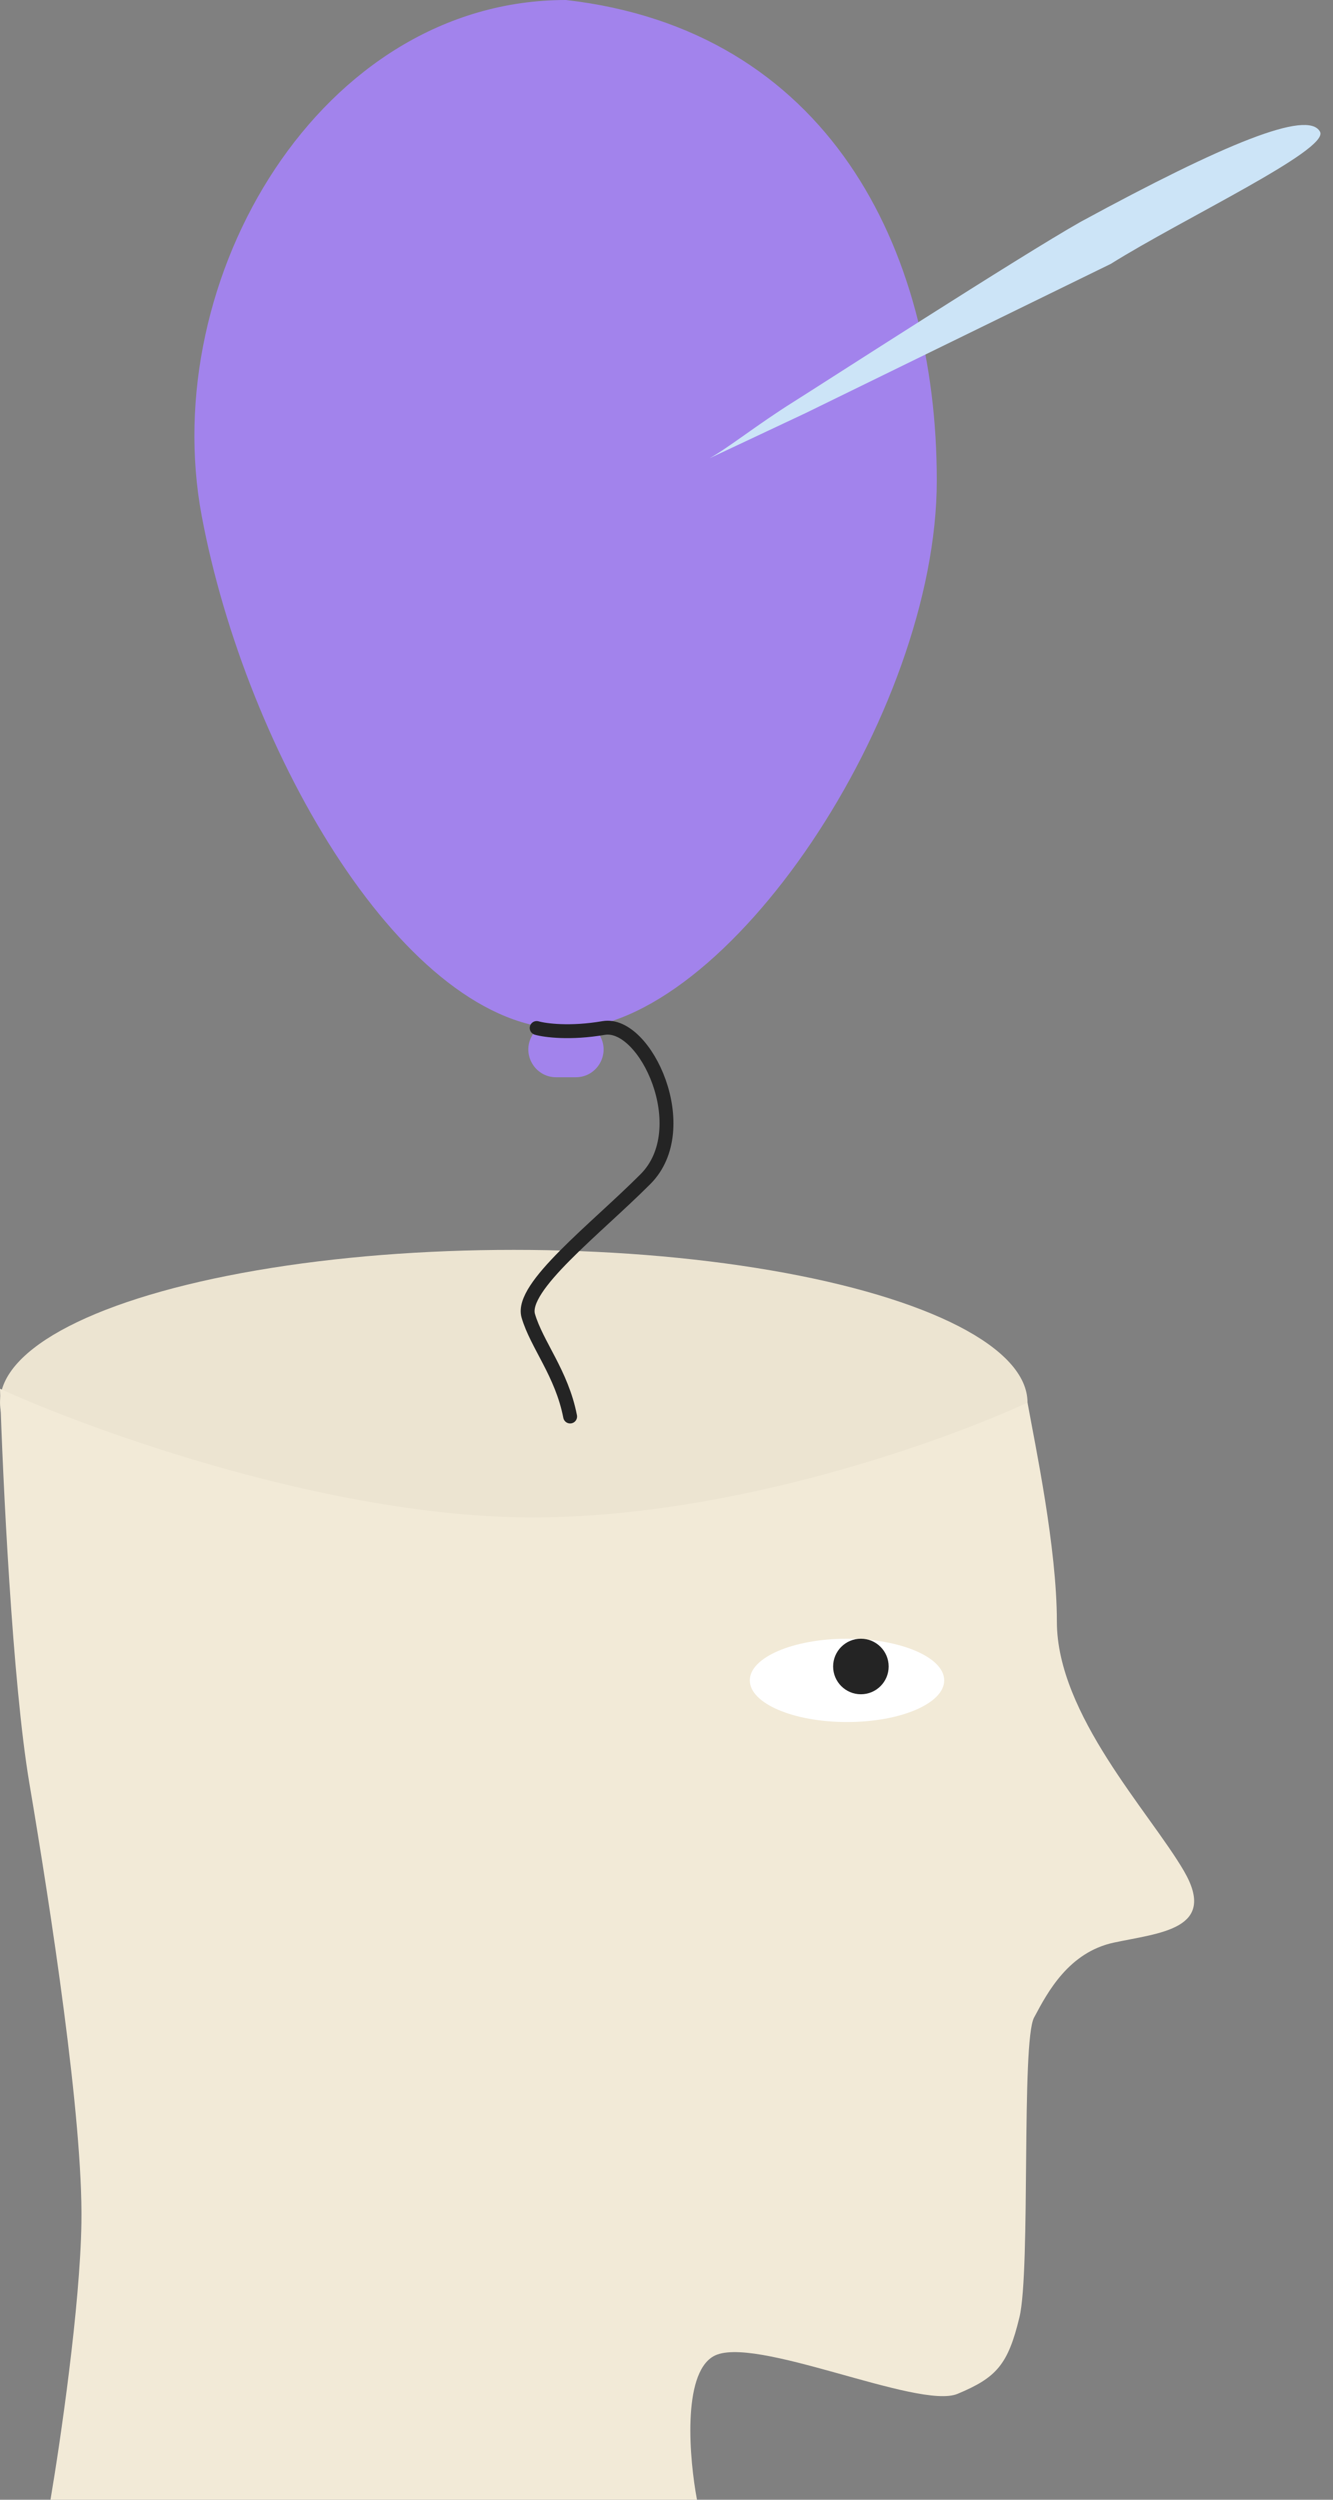
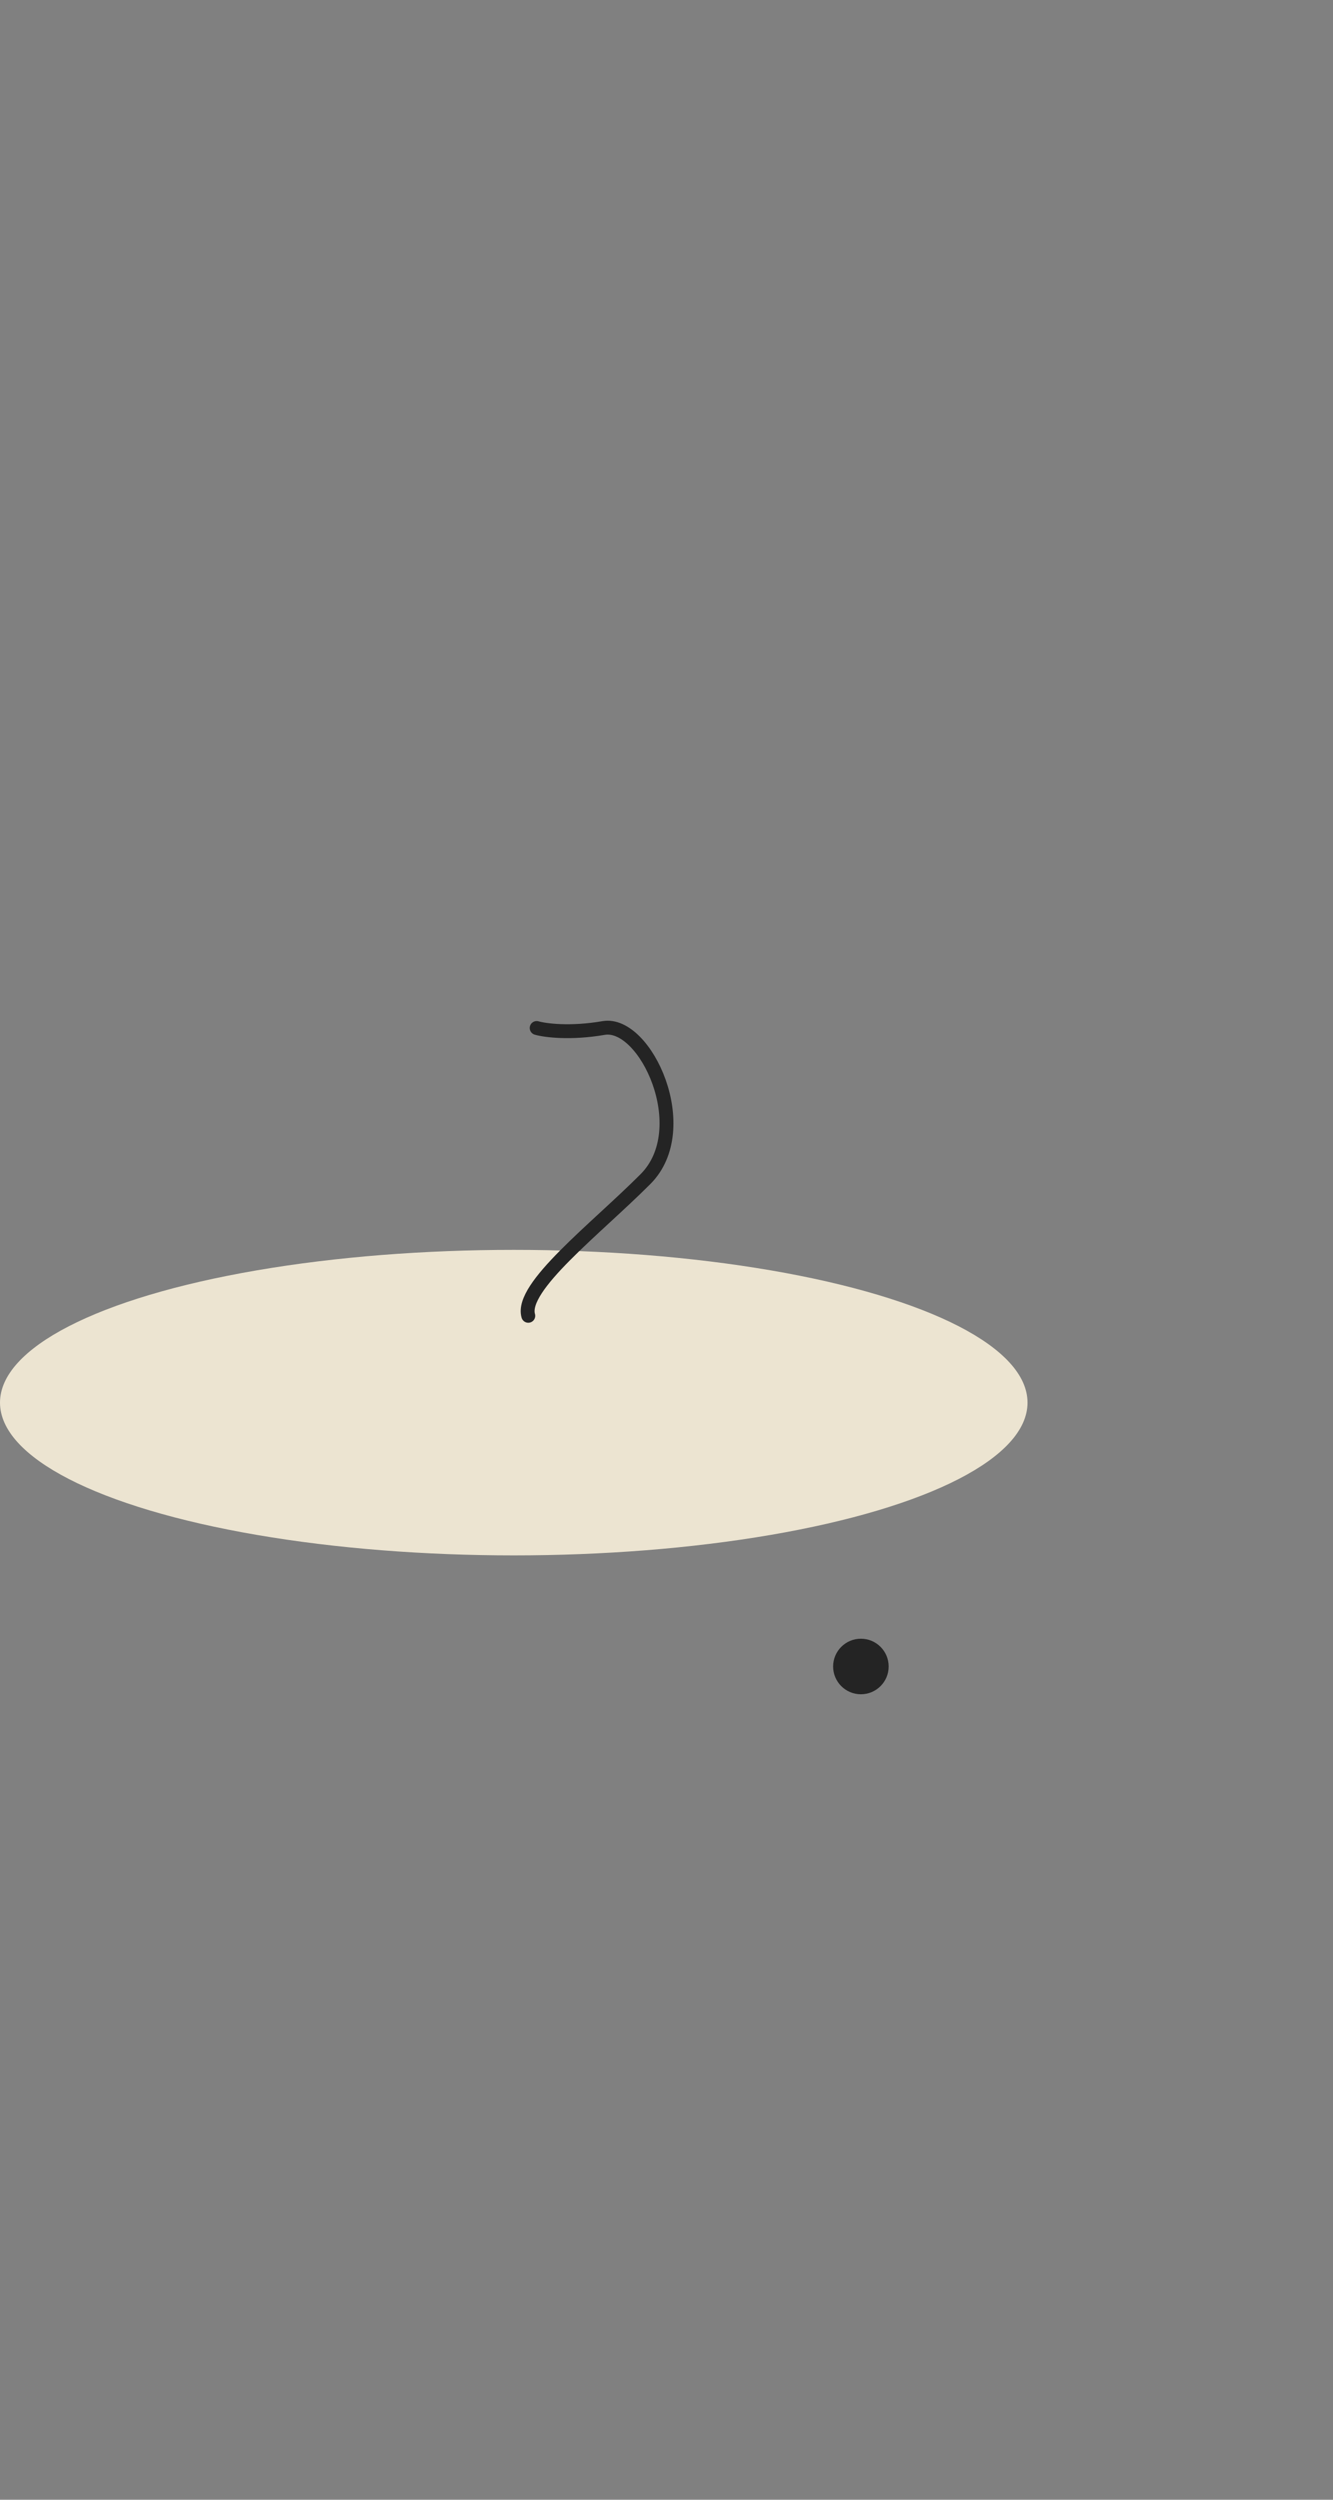
<svg xmlns="http://www.w3.org/2000/svg" width="48" height="90" viewBox="0 0 48 90" fill="none">
  <rect x="0" y="0" width="48" height="90" fill="#808080" stroke="none" />
-   <path d="M33.733 17.298C33.733 25.724 26.145 37.046 20.38 37.046C14.614 37.046 8.87 27.143 7.264 18.578C5.658 10.012 11.547 -2.60927e-05 20.38 0C29.748 1.071 33.733 8.872 33.733 17.298Z" fill="#A283EC" />
-   <path d="M19.514 36.672C19.898 36.005 20.861 36.005 21.246 36.672L21.6 37.285C21.985 37.952 21.504 38.785 20.734 38.785H20.026C19.256 38.785 18.775 37.952 19.16 37.285L19.514 36.672Z" fill="#A283EC" />
  <ellipse cx="18.5" cy="50.5" rx="18.5" ry="5.5" fill="#ECE4D1" />
-   <path d="M19.325 37.012C19.626 37.099 20.53 37.22 21.736 37.012C23.243 36.753 25.052 40.639 23.243 42.452C21.434 44.265 18.722 46.337 19.023 47.374C19.325 48.41 20.229 49.446 20.53 51" stroke="#242424" stroke-width="0.5" stroke-linecap="round" />
-   <path d="M28.567 14.473C29.581 13.837 36.757 9.203 38.912 7.987C44.085 5.176 47.102 3.933 47.533 4.744C47.878 5.392 42.586 7.879 40 9.5L28.998 14.878L25.55 16.5C26.268 16.095 27.274 15.284 28.567 14.473Z" fill="#CCE4F7" />
-   <path d="M1.056 64.194C0.446 60.581 0.098 53.226 0 50C3.382 51.544 11.951 54.633 19.175 54.633C26.4 54.633 33.99 51.888 37 50.5C37.274 52.025 38.057 55.713 38.057 58.387C38.057 61.73 41.4 65.249 42.631 67.361C43.862 69.472 41.752 69.589 40.11 69.941C38.489 70.289 37.725 71.722 37.255 72.605L37.236 72.639C36.767 73.519 37.119 81.73 36.709 83.431C36.298 85.132 35.888 85.601 34.48 86.188C33.073 86.774 27.092 84.018 25.684 84.839C24.558 85.496 24.824 88.553 25.098 90H1.818C2.17 87.928 2.885 83.032 2.932 80.029C2.991 76.276 1.818 68.71 1.056 64.194Z" fill="#F2EAD7" />
-   <ellipse cx="30.5" cy="60.5" rx="3.5" ry="1.5" fill="white" />
+   <path d="M19.325 37.012C19.626 37.099 20.53 37.22 21.736 37.012C23.243 36.753 25.052 40.639 23.243 42.452C21.434 44.265 18.722 46.337 19.023 47.374" stroke="#242424" stroke-width="0.5" stroke-linecap="round" />
  <circle cx="31" cy="60" r="1" fill="#242424" />
</svg>